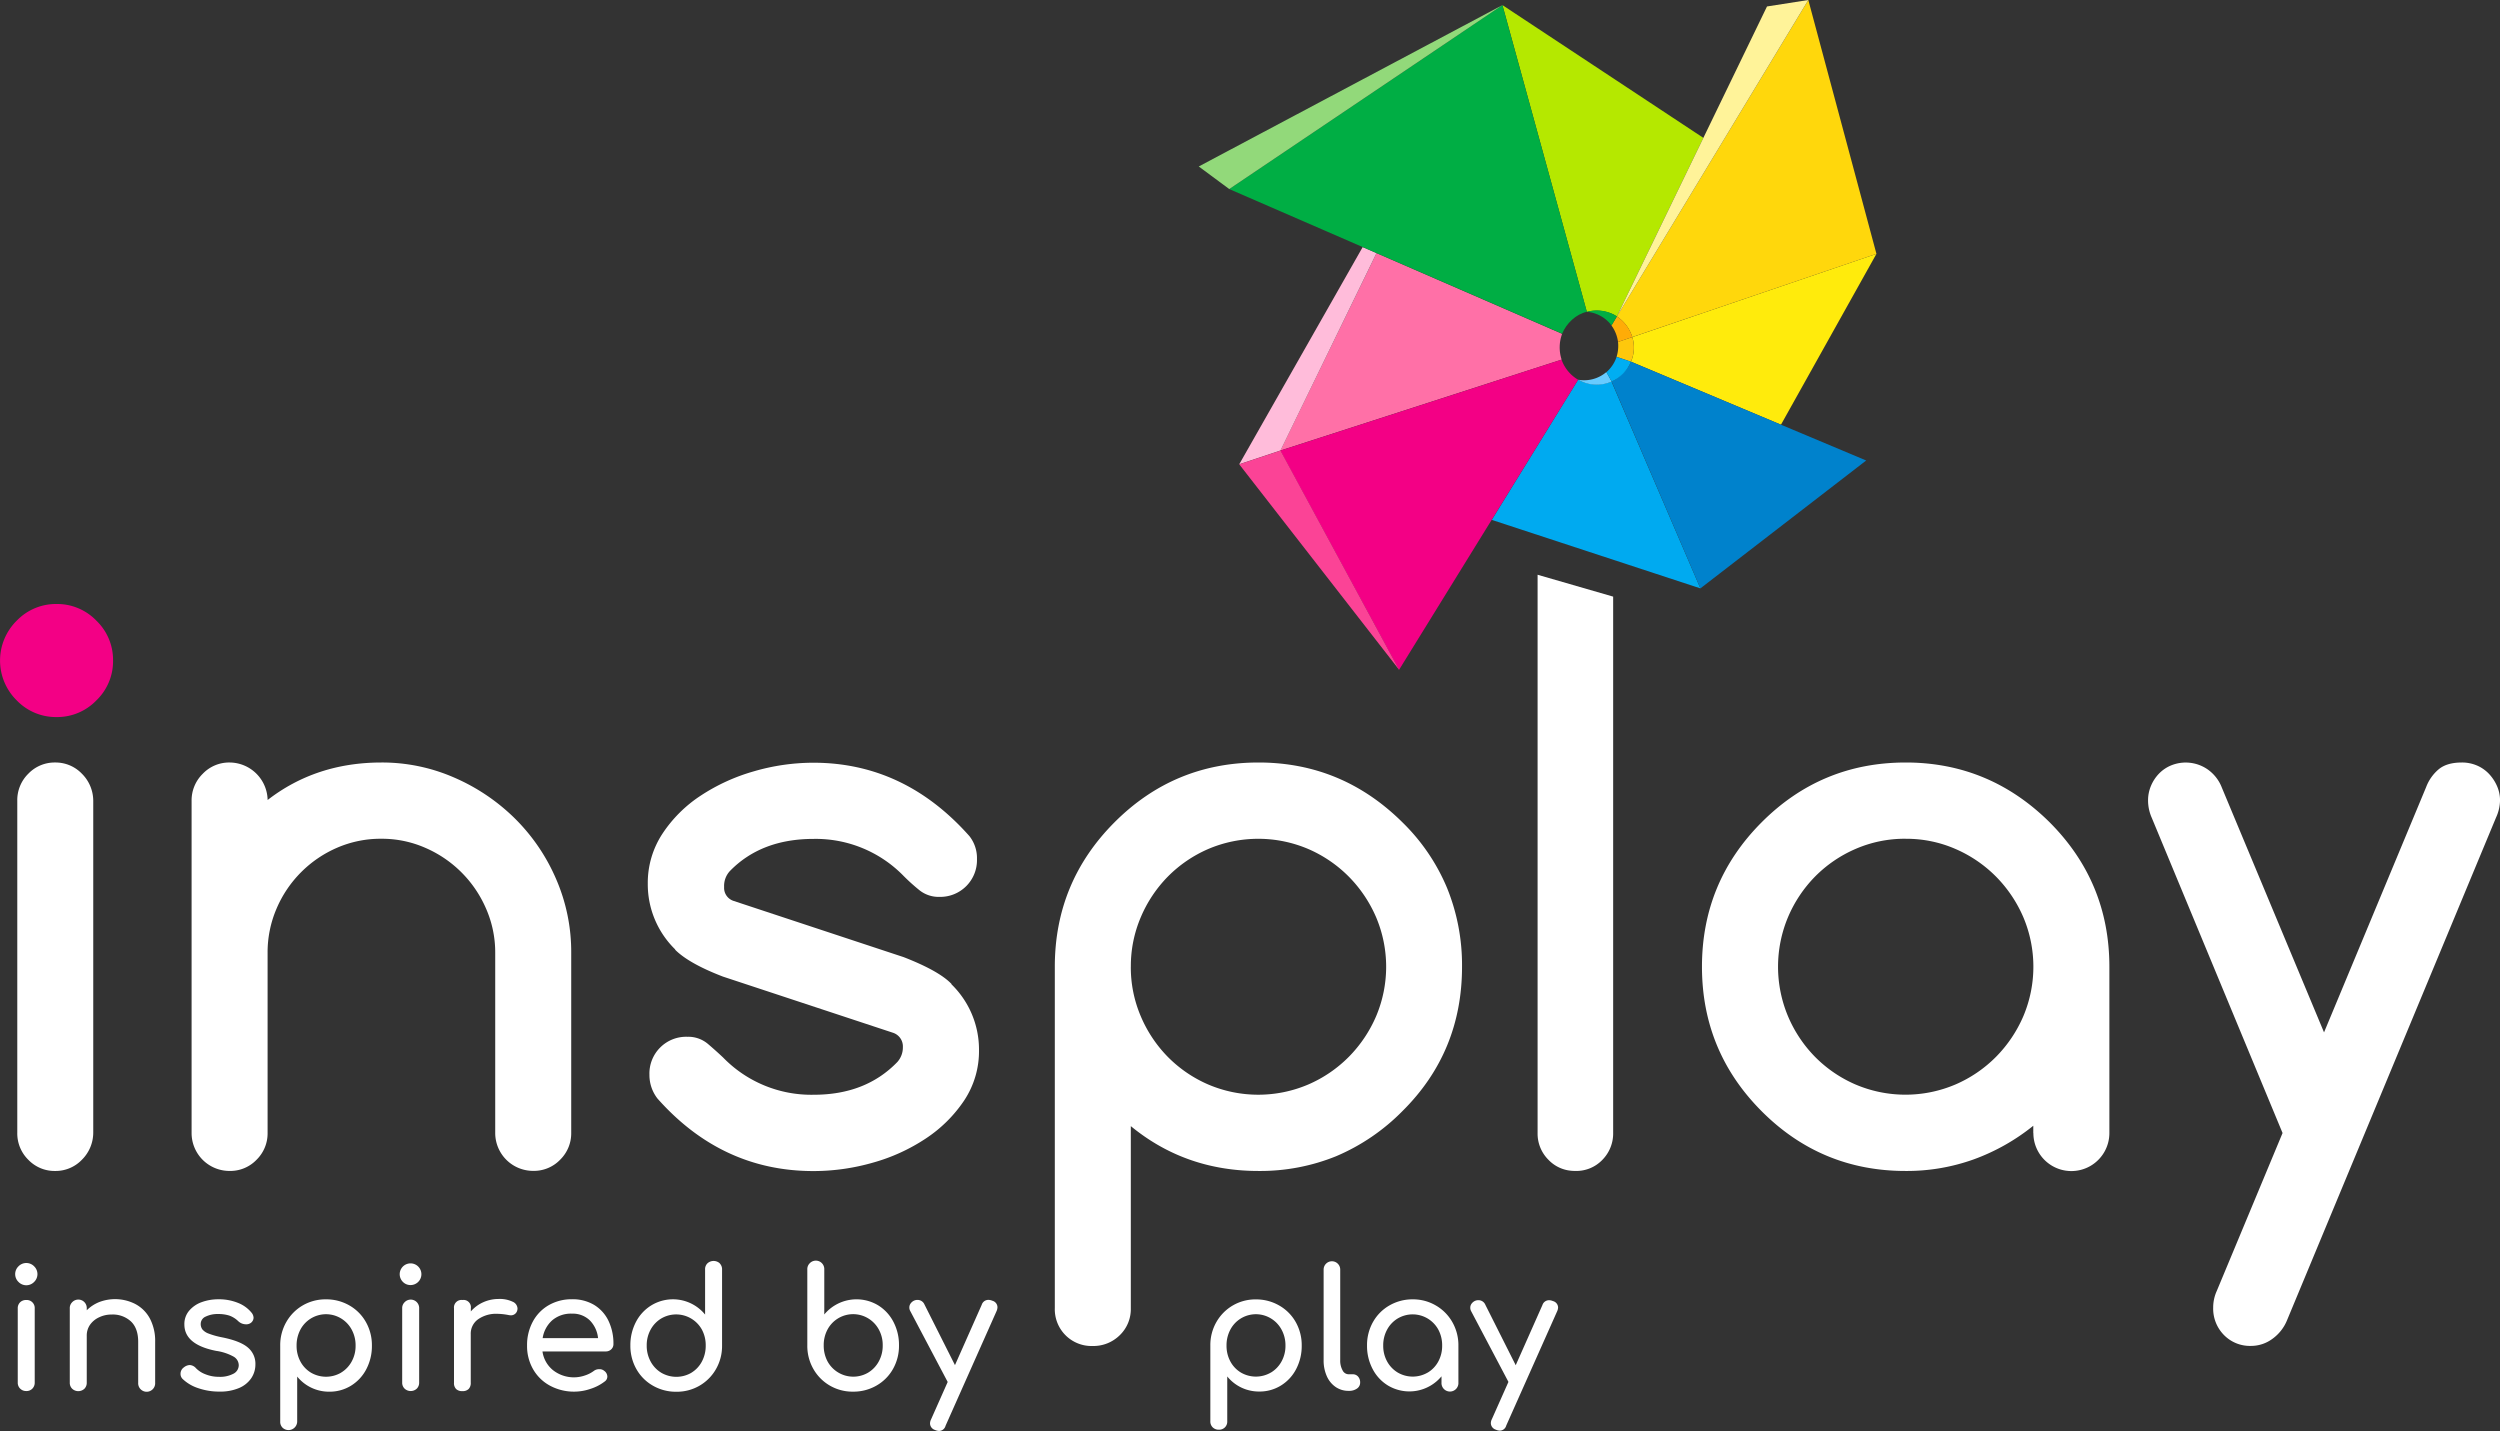
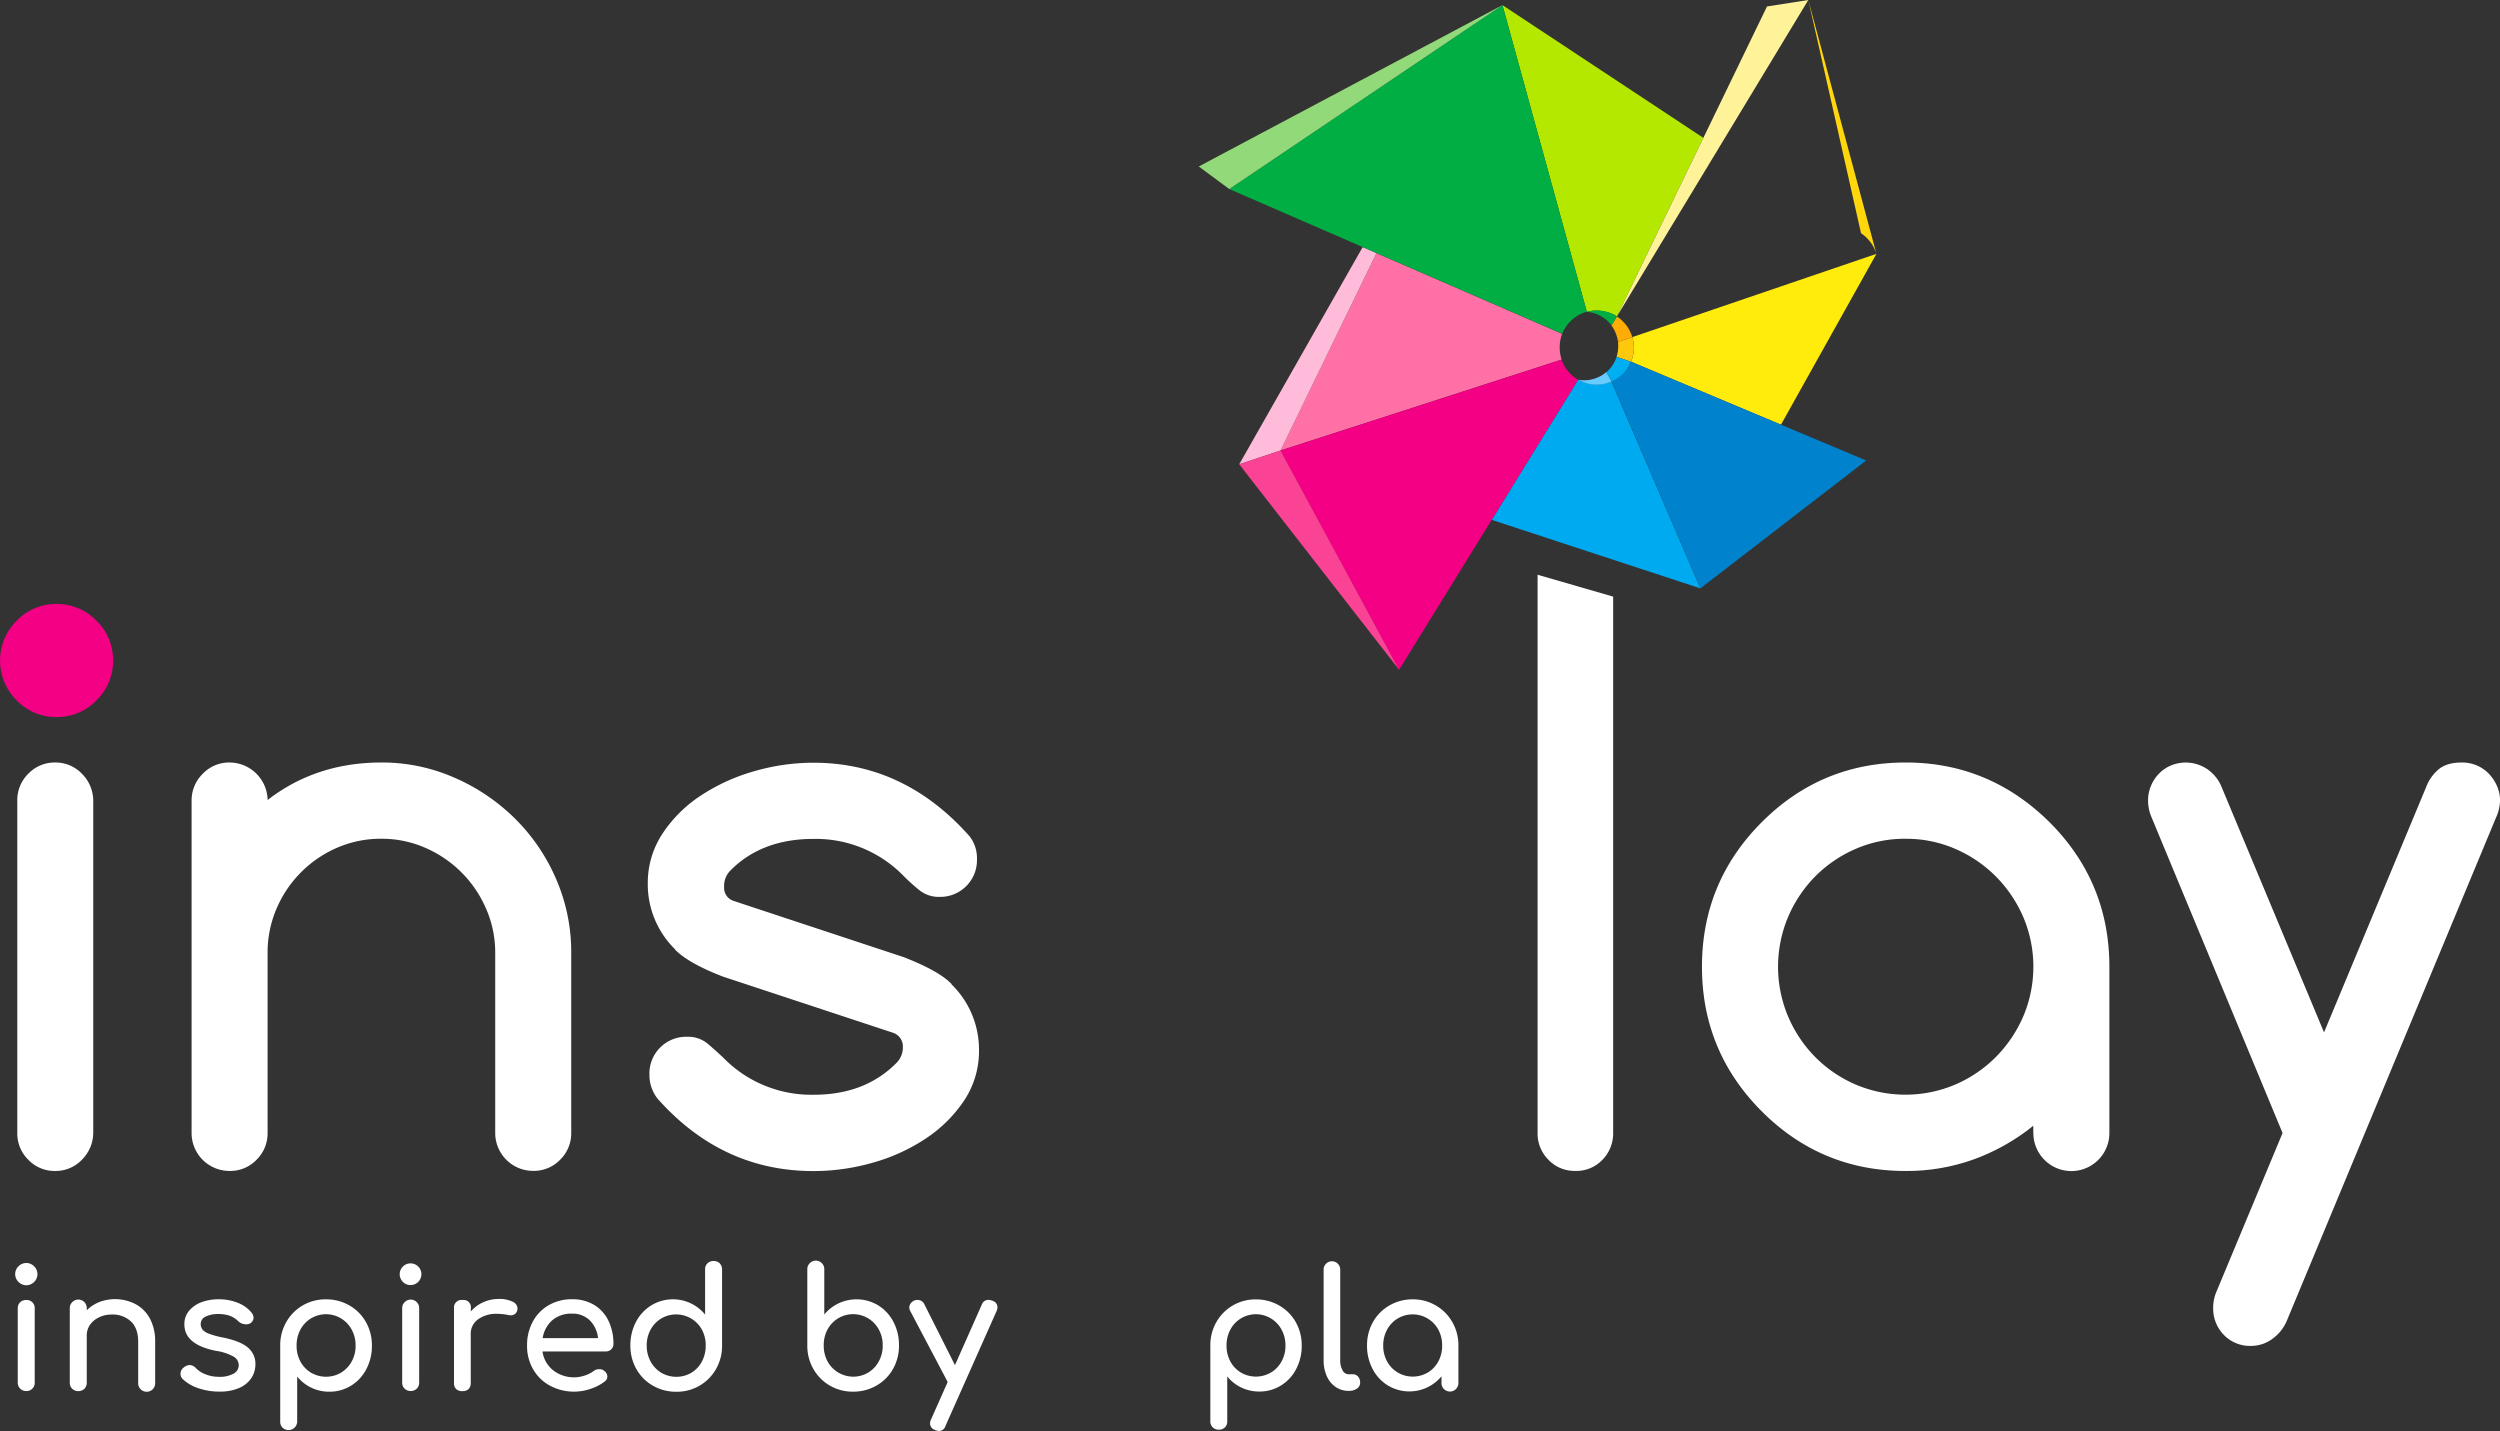
<svg xmlns="http://www.w3.org/2000/svg" id="Layer_1" data-name="Layer 1" viewBox="0 0 800 457.91">
  <rect x="0" y="0" width="800" height="457.91" fill="#333333" stroke="none" />
  <defs>
    <style>.cls-1{fill:#fff;}.cls-2{fill:#00aaf0;}.cls-3{fill:#ff70a7;}.cls-4{fill:#ffbcda;}.cls-5{fill:#f30085;}.cls-6{fill:#b5e800;}.cls-7{fill:#00ae44;}.cls-8{fill:#ffeb0c;}.cls-9{fill:#ffd70c;}.cls-10{fill:#0082cc;}.cls-11{fill:#fff399;}.cls-12{fill:#92d97a;}.cls-13{fill:#fb4396;}.cls-14{fill:#67cbff;}.cls-15{fill:#fec80c;}.cls-16{fill:#ffac07;}.cls-17{fill:#00aef2;}</style>
  </defs>
  <title>Artboard 25</title>
  <path class="cls-1" d="M5.92,410.22a3.47,3.47,0,0,1,0-5,3.48,3.48,0,0,1,5,0,3.47,3.47,0,0,1,0,5,3.47,3.47,0,0,1-5,0Zm.53,34.14a2.63,2.63,0,0,1-.77-1.94v-23.7a2.62,2.62,0,0,1,.77-2A2.69,2.69,0,0,1,8.4,416a2.56,2.56,0,0,1,2.71,2.72v23.7a2.68,2.68,0,0,1-.75,1.94,2.6,2.6,0,0,1-2,.77A2.63,2.63,0,0,1,6.45,444.35Z" />
  <path class="cls-1" d="M43.38,417.33A11.27,11.27,0,0,1,48,422a15.38,15.38,0,0,1,1.65,7.38v13.1a2.72,2.72,0,1,1-5.43,0v-13.1q0-4.31-2.32-6.52a8.54,8.54,0,0,0-6.15-2.21,9.08,9.08,0,0,0-4.08.91A7.22,7.22,0,0,0,28.76,424a6.06,6.06,0,0,0-1,3.46v15a2.69,2.69,0,0,1-.75,1.94,2.87,2.87,0,0,1-3.91,0,2.64,2.64,0,0,1-.77-1.94V418.71a2.62,2.62,0,0,1,.77-2,2.7,2.7,0,0,1,4.66,2v.58a11.81,11.81,0,0,1,4-2.63,14.2,14.2,0,0,1,11.61.66Z" />
  <path class="cls-1" d="M63.46,444.22a13.06,13.06,0,0,1-5-2.93,2.25,2.25,0,0,1-.69-1.65,2.48,2.48,0,0,1,1.07-2.08,3.22,3.22,0,0,1,1.86-.75,2.86,2.86,0,0,1,2,1,8.22,8.22,0,0,0,3,1.94,11.32,11.32,0,0,0,4.31.83,9.14,9.14,0,0,0,4.71-1,3.07,3.07,0,0,0,1.68-2.72,3.21,3.21,0,0,0-1.65-2.74,16.22,16.22,0,0,0-5.59-1.84Q59,430.27,59,423.82a6.56,6.56,0,0,1,1.55-4.42,9.4,9.4,0,0,1,4-2.72,15.57,15.57,0,0,1,5.32-.91,16.32,16.32,0,0,1,6.21,1.12A10.62,10.62,0,0,1,80.45,420a2.71,2.71,0,0,1,.69,1.7,2.13,2.13,0,0,1-.91,1.65,2.46,2.46,0,0,1-1.49.43,3.64,3.64,0,0,1-2.5-1A8,8,0,0,0,73.42,421a11.38,11.38,0,0,0-3.62-.51,8.64,8.64,0,0,0-4,.83,2.55,2.55,0,0,0-1.57,2.32,2.9,2.9,0,0,0,.54,1.78,4.69,4.69,0,0,0,2,1.33,25.72,25.72,0,0,0,4.31,1.2q5.81,1.17,8.23,3.25a6.75,6.75,0,0,1,2.42,5.38,7.87,7.87,0,0,1-1.33,4.45,8.88,8.88,0,0,1-3.91,3.14,15.27,15.27,0,0,1-6.21,1.14A20.42,20.42,0,0,1,63.46,444.22Z" />
  <path class="cls-1" d="M111.79,417.73a14,14,0,0,1,5.3,5.33,15,15,0,0,1,1.92,7.53,15.89,15.89,0,0,1-1.78,7.53,13.43,13.43,0,0,1-4.9,5.3,13,13,0,0,1-6.95,1.92,13.09,13.09,0,0,1-10.28-4.84v14.38a2.77,2.77,0,0,1-4.66,2,2.62,2.62,0,0,1-.77-2V430.59a14.82,14.82,0,0,1,1.94-7.53,14.32,14.32,0,0,1,5.27-5.33,14.47,14.47,0,0,1,7.43-1.94A14.76,14.76,0,0,1,111.79,417.73Zm-2.66,21.52a9.41,9.41,0,0,0,3.41-3.57,10.31,10.31,0,0,0,1.25-5.09,10.48,10.48,0,0,0-1.25-5.11,9.33,9.33,0,0,0-3.41-3.59,9.28,9.28,0,0,0-13,3.59,10.69,10.69,0,0,0-1.22,5.11,10.53,10.53,0,0,0,1.22,5.09,9.25,9.25,0,0,0,3.38,3.57,9.56,9.56,0,0,0,9.64,0Z" />
  <path class="cls-1" d="M128.94,410.22a3.47,3.47,0,1,1,2.48,1A3.38,3.38,0,0,1,128.94,410.22Zm.53,34.14a2.63,2.63,0,0,1-.77-1.94v-23.7a2.62,2.62,0,0,1,.77-2,2.7,2.7,0,0,1,4.66,2v23.7a2.68,2.68,0,0,1-.75,1.94,2.86,2.86,0,0,1-3.91,0Z" />
  <path class="cls-1" d="M164,416.53a2.48,2.48,0,0,1,1.6,2.13,1.91,1.91,0,0,1-.05.54,2.06,2.06,0,0,1-2.13,1.7,4.33,4.33,0,0,1-.8-.11,21.37,21.37,0,0,0-3.46-.37,10,10,0,0,0-6.18,1.76,5.62,5.62,0,0,0-2.34,4.74v15.55a2.72,2.72,0,0,1-.67,2,2.65,2.65,0,0,1-2,.69,2.73,2.73,0,0,1-2-.66,2.65,2.65,0,0,1-.69-2V418.66A2.41,2.41,0,0,1,148,416a2.35,2.35,0,0,1,2.67,2.66v1a11.29,11.29,0,0,1,3.94-2.93,12,12,0,0,1,5-1.06A9.51,9.51,0,0,1,164,416.53Z" />
  <path class="cls-1" d="M195.59,431.79a2.44,2.44,0,0,1-1.76.67H173.59a9.37,9.37,0,0,0,3.38,6,10.8,10.8,0,0,0,10.17,1.7,9.85,9.85,0,0,0,2.85-1.44,2.78,2.78,0,0,1,1.76-.58,2.29,2.29,0,0,1,1.6.53,2.32,2.32,0,0,1,1,1.81,1.92,1.92,0,0,1-.85,1.6,14.68,14.68,0,0,1-4.5,2.34,16.26,16.26,0,0,1-13-1,13.71,13.71,0,0,1-5.4-5.25,14.89,14.89,0,0,1-1.94-7.61,15.76,15.76,0,0,1,1.84-7.64,13.29,13.29,0,0,1,5.11-5.27,14.6,14.6,0,0,1,7.43-1.89,13.4,13.4,0,0,1,7.08,1.81,12,12,0,0,1,4.58,5.06,16.72,16.72,0,0,1,1.6,7.46A2.22,2.22,0,0,1,195.59,431.79Zm-18.88-9.29a9.57,9.57,0,0,0-3.06,5.7h17.73a9.43,9.43,0,0,0-2.66-5.7,7.82,7.82,0,0,0-5.7-2.13A9.2,9.2,0,0,0,176.71,422.5Z" />
  <path class="cls-1" d="M230.31,404.28a2.66,2.66,0,0,1,.75,2v24.29a14.83,14.83,0,0,1-1.94,7.53,14.29,14.29,0,0,1-5.27,5.32,14.45,14.45,0,0,1-7.43,1.94,14.72,14.72,0,0,1-7.48-1.94,14,14,0,0,1-5.3-5.32,15,15,0,0,1-1.92-7.53,15.91,15.91,0,0,1,1.78-7.54,13.48,13.48,0,0,1,4.9-5.3,13.29,13.29,0,0,1,17.23,2.93V406.25a2.6,2.6,0,0,1,.77-2,2.94,2.94,0,0,1,3.91,0Zm-9.08,35a9.18,9.18,0,0,0,3.38-3.6,10.67,10.67,0,0,0,1.22-5.11,10.53,10.53,0,0,0-1.22-5.09,9.41,9.41,0,0,0-13-3.57,9.36,9.36,0,0,0-3.41,3.57,10.31,10.31,0,0,0-1.25,5.09,10.45,10.45,0,0,0,1.25,5.11,9.34,9.34,0,0,0,3.41,3.6,9.56,9.56,0,0,0,9.64,0Z" />
  <path class="cls-1" d="M281,417.7a13.48,13.48,0,0,1,4.9,5.3,15.91,15.91,0,0,1,1.78,7.54,15,15,0,0,1-1.92,7.53,14,14,0,0,1-5.3,5.32,14.73,14.73,0,0,1-7.48,1.94,14.44,14.44,0,0,1-7.43-1.94,14.29,14.29,0,0,1-5.27-5.32,14.83,14.83,0,0,1-1.94-7.53V406.25a2.62,2.62,0,0,1,.77-2,2.7,2.7,0,0,1,4.66,2v14.38A13.41,13.41,0,0,1,281,417.7Zm-3.19,21.54a9.34,9.34,0,0,0,3.41-3.6,10.45,10.45,0,0,0,1.25-5.11,10.31,10.31,0,0,0-1.25-5.09,9.36,9.36,0,0,0-3.41-3.57,9.3,9.3,0,0,0-13,3.57,10.53,10.53,0,0,0-1.22,5.09,10.67,10.67,0,0,0,1.22,5.11,9.39,9.39,0,0,0,13,3.6Z" />
  <path class="cls-1" d="M319.19,418.34a3.34,3.34,0,0,1-.32,1.28l-16.3,36.64a2.18,2.18,0,0,1-2.08,1.65,3.34,3.34,0,0,1-1.28-.32,2.23,2.23,0,0,1-1.6-2.08,2.87,2.87,0,0,1,.32-1.28l5.33-12-12-22.74a2.25,2.25,0,0,1-.27-1.12,2.14,2.14,0,0,1,.43-1.28,2.8,2.8,0,0,1,1.12-.91,2.61,2.61,0,0,1,1.06-.21,2.4,2.4,0,0,1,2.24,1.49l9.75,19.38,8.57-19.33a2.22,2.22,0,0,1,2.08-1.55,3.09,3.09,0,0,1,1.28.27A2.18,2.18,0,0,1,319.19,418.34Z" />
  <path class="cls-1" d="M409.36,417.77a14,14,0,0,1,5.28,5.31,15,15,0,0,1,1.91,7.51,15.88,15.88,0,0,1-1.78,7.51,13.39,13.39,0,0,1-4.89,5.28,12.91,12.91,0,0,1-6.92,1.91,13.12,13.12,0,0,1-5.73-1.27,13,13,0,0,1-4.51-3.56v14.33a2.56,2.56,0,0,1-2.71,2.71,2.69,2.69,0,0,1-1.94-.74,2.61,2.61,0,0,1-.76-2v-24.2a14.75,14.75,0,0,1,1.94-7.51,14.31,14.31,0,0,1,12.65-7.24A14.7,14.7,0,0,1,409.36,417.77Zm-2.65,21.44a9.39,9.39,0,0,0,3.39-3.56,10.31,10.31,0,0,0,1.25-5.07,10.44,10.44,0,0,0-1.25-5.09,9.3,9.3,0,0,0-3.39-3.58,9.24,9.24,0,0,0-13,3.58,10.59,10.59,0,0,0-1.22,5.09,10.46,10.46,0,0,0,1.22,5.07,9.22,9.22,0,0,0,3.37,3.56,9.52,9.52,0,0,0,9.61,0Z" />
  <path class="cls-1" d="M427.4,443.83a8.11,8.11,0,0,1-2.84-3.5,12.19,12.19,0,0,1-1-5.07v-29a2.65,2.65,0,1,1,5.31,0v29a6.36,6.36,0,0,0,.75,3.24,2.19,2.19,0,0,0,1.91,1.27h1.33a2.21,2.21,0,0,1,1.73.74,2.76,2.76,0,0,1,.66,1.91,2.27,2.27,0,0,1-1,1.91,4.25,4.25,0,0,1-2.6.74h-.11A7.14,7.14,0,0,1,427.4,443.83Z" />
  <path class="cls-1" d="M459.5,417.77a14.26,14.26,0,0,1,5.25,5.31,14.83,14.83,0,0,1,1.94,7.51v11.83a2.71,2.71,0,1,1-5.41,0v-2a13.35,13.35,0,0,1-17.17,2.92,13.37,13.37,0,0,1-4.88-5.28,15.79,15.79,0,0,1-1.78-7.51,15,15,0,0,1,1.91-7.51,14,14,0,0,1,5.28-5.31,14.66,14.66,0,0,1,7.46-1.94A14.4,14.4,0,0,1,459.5,417.77Zm-2.6,21.44a9.22,9.22,0,0,0,3.37-3.56,10.46,10.46,0,0,0,1.22-5.07,10.59,10.59,0,0,0-1.22-5.09,9.36,9.36,0,0,0-13-3.58,9.32,9.32,0,0,0-3.4,3.58,10.44,10.44,0,0,0-1.24,5.09,10.31,10.31,0,0,0,1.24,5.07,9.41,9.41,0,0,0,3.4,3.56,9.52,9.52,0,0,0,9.61,0Z" />
-   <path class="cls-1" d="M498.59,418.38a3.32,3.32,0,0,1-.32,1.27L482,456.17a2.17,2.17,0,0,1-2.07,1.64,3.29,3.29,0,0,1-1.27-.32,2.22,2.22,0,0,1-1.59-2.07,2.8,2.8,0,0,1,.32-1.27l5.31-11.94-11.95-22.66a2.27,2.27,0,0,1-.26-1.11,2.12,2.12,0,0,1,.42-1.27,2.82,2.82,0,0,1,1.11-.9,2.63,2.63,0,0,1,1.07-.21,2.38,2.38,0,0,1,2.23,1.49l9.71,19.32,8.55-19.26a2.21,2.21,0,0,1,2.07-1.54,3.07,3.07,0,0,1,1.27.27A2.17,2.17,0,0,1,498.59,418.38Z" />
  <path class="cls-2" d="M544.12,188.28l-66.76-21.92L505,121.52a12.44,12.44,0,0,0,10.68.57Z" />
  <path class="cls-3" d="M499.72,115.07l-90,29.1L440.48,81l56.34,24.5,3.06,1.33A12.52,12.52,0,0,0,499.72,115.07Z" />
  <polygon class="cls-4" points="440.48 80.99 409.75 144.17 396.55 148.57 436.05 79.08 436.29 79.17 440.48 80.99" />
  <path class="cls-5" d="M505,121.52l-27.67,44.84-29.64,48-38-70.17,90-29.1A12.18,12.18,0,0,0,505,121.52Z" />
  <path class="cls-6" d="M545.08,44.12,517.4,101.27l-.88-.55a12.58,12.58,0,0,0-8.73-.93l-27-98.15Z" />
  <path class="cls-7" d="M507.79,99.79c-3.48.71-6.58,3.73-7.91,7L393.36,60.5,480.77,1.64Z" />
  <path class="cls-8" d="M600.46,81.23,569.91,135.9l-48-20.16a11.29,11.29,0,0,0,.43-7.87Z" />
-   <path class="cls-9" d="M600.46,81.23l-78.13,26.63a12.34,12.34,0,0,0-4.93-6.6L578.66,0Z" />
+   <path class="cls-9" d="M600.46,81.23a12.34,12.34,0,0,0-4.93-6.6L578.66,0Z" />
  <path class="cls-10" d="M597.18,147.36l-53.05,40.92-28.41-66.19c2.38-1,5.55-4.23,6.18-6.35l48,20.16Z" />
  <polygon class="cls-11" points="578.66 0 517.4 101.27 517.4 101.27 565.44 2.07 578.66 0" />
  <polygon class="cls-12" points="480.77 1.64 393.36 60.5 383.6 53.27 480.77 1.64" />
  <polygon class="cls-13" points="447.72 214.34 396.55 148.57 409.75 144.17 447.72 214.34" />
  <path class="cls-14" d="M515.72,122.09a11.75,11.75,0,0,1-10.68-.57,10.91,10.91,0,0,0,9-2.47Z" />
  <path class="cls-15" d="M521.9,115.74l-4.59-1.56a11.84,11.84,0,0,0,.46-4.76l4.56-1.55A11.29,11.29,0,0,1,521.9,115.74Z" />
  <path class="cls-16" d="M522.33,107.87l-4.56,1.55a11.42,11.42,0,0,0-2.1-5.26l1.73-2.89A12,12,0,0,1,522.33,107.87Z" />
  <path class="cls-17" d="M521.9,115.74a11.83,11.83,0,0,1-6.18,6.35l-1.67-3a11.11,11.11,0,0,0,3.26-4.88Z" />
  <path class="cls-7" d="M507.79,99.79a10.92,10.92,0,0,1,7.36,3.69c.18.21.33.43.52.67l1.73-2.89A11.69,11.69,0,0,0,507.79,99.79Z" />
  <path class="cls-5" d="M36.18,211.37a17.41,17.41,0,0,1-5.33,12.75,17.41,17.41,0,0,1-12.75,5.34,17.39,17.39,0,0,1-12.75-5.34,17.9,17.9,0,0,1,0-25.5,17.39,17.39,0,0,1,12.75-5.34,17.41,17.41,0,0,1,12.75,5.34A17.42,17.42,0,0,1,36.18,211.37Z" />
  <path class="cls-1" d="M516.21,362.46V190.92l-24.18-7V362.57a11.81,11.81,0,0,0,3.49,8.58,11.38,11.38,0,0,0,6.17,3.34,13.69,13.69,0,0,0,2.41.21,11.53,11.53,0,0,0,8.67-3.56A12,12,0,0,0,516.21,362.46Z" />
  <path class="cls-1" d="M5.53,362.46V256.27a11.85,11.85,0,0,1,3.55-8.7A11.65,11.65,0,0,1,17.63,244a11.66,11.66,0,0,1,8.55,3.56,12.27,12.27,0,0,1,3.66,8.7V362.46a12.26,12.26,0,0,1-3.66,8.69,11.65,11.65,0,0,1-8.55,3.56,11.64,11.64,0,0,1-8.55-3.56A11.84,11.84,0,0,1,5.53,362.46Z" />
  <path class="cls-1" d="M85.64,256q15.48-12,36.42-12a57.52,57.52,0,0,1,23.21,4.79,63.55,63.55,0,0,1,19.37,13,61.35,61.35,0,0,1,13.26,19.37,58.46,58.46,0,0,1,4.89,23.74v57.53a11.84,11.84,0,0,1-3.55,8.69,11.65,11.65,0,0,1-8.55,3.56,12.13,12.13,0,0,1-12.22-12.25V304.93a34.89,34.89,0,0,0-2.91-14.12,37.23,37.23,0,0,0-19.43-19.49,34.61,34.61,0,0,0-14.08-2.92,35,35,0,0,0-14.14,2.86,37,37,0,0,0-19.43,19.54,35.44,35.44,0,0,0-2.85,14.12v57.53a11.84,11.84,0,0,1-3.55,8.69,11.64,11.64,0,0,1-8.55,3.56,12.13,12.13,0,0,1-12.22-12.25V256.27a11.91,11.91,0,0,1,3.55-8.64A11.68,11.68,0,0,1,73.54,244a12.24,12.24,0,0,1,12.1,12Z" />
  <path class="cls-1" d="M231.37,312.52q-10.94-4.2-15.36-8.64h.12a29.12,29.12,0,0,1-8.84-21.12,28.61,28.61,0,0,1,4.71-16,42.7,42.7,0,0,1,12.28-12.19,61.55,61.55,0,0,1,17-7.76,68.23,68.23,0,0,1,19-2.74q29.08,0,49.91,23.46a11.35,11.35,0,0,1,2.44,7.35A11.75,11.75,0,0,1,300.6,287a9.82,9.82,0,0,1-6.34-2.1,61.45,61.45,0,0,1-5.06-4.55,39.22,39.22,0,0,0-28.86-11.9q-16.75,0-26.76,10.27a7,7,0,0,0-1.86,5.13,4.37,4.37,0,0,0,3,4.43l54.45,18q11.4,4.44,15.36,8.64h-.12A29.14,29.14,0,0,1,313.28,336a28.52,28.52,0,0,1-4.71,16.1,43.74,43.74,0,0,1-12.28,12.2,59.49,59.49,0,0,1-17,7.76,68.84,68.84,0,0,1-19,2.68q-29.32,0-49.91-23.22a12.26,12.26,0,0,1-2.56-7.58A11.76,11.76,0,0,1,220,331.77a9.73,9.73,0,0,1,6.52,2.27q2.67,2.28,4.89,4.38a39.36,39.36,0,0,0,29,11.9q16.64,0,26.76-10.5a7,7,0,0,0,1.75-4.78,4.59,4.59,0,0,0-3.14-4.55Z" />
-   <path class="cls-1" d="M402.7,374.71q-23.38,0-40.84-14.35v58.23a11.6,11.6,0,0,1-3.55,8.69,12,12,0,0,1-8.67,3.44,11.75,11.75,0,0,1-12.1-12.14V309.37q0-27.07,19.08-46.21T402.7,244q26.76,0,46.07,19.14a63.54,63.54,0,0,1,14.31,21.06,65.55,65.55,0,0,1,4.77,25.15q0,27.3-19.08,46.21A65.79,65.79,0,0,1,427.54,370,64.54,64.54,0,0,1,402.7,374.71Zm-40.84-65.35a39.85,39.85,0,0,0,3.2,15.87,41.68,41.68,0,0,0,8.67,13,41.14,41.14,0,0,0,12.91,8.81,40.79,40.79,0,0,0,32,0,41.37,41.37,0,0,0,13-8.87,42.07,42.07,0,0,0,8.73-13,40.66,40.66,0,0,0,0-31.62,42.07,42.07,0,0,0-8.73-13,41.42,41.42,0,0,0-13-8.87,40.82,40.82,0,0,0-32,0,41.2,41.2,0,0,0-12.91,8.81,41.71,41.71,0,0,0-8.67,13A39.84,39.84,0,0,0,361.87,309.37Z" />
  <path class="cls-1" d="M650.65,362.57v-2.33a66.58,66.58,0,0,1-19,10.74,63.31,63.31,0,0,1-21.87,3.73q-27,0-46.07-19.14t-19.08-46.21q0-27.07,19.08-46.21T609.82,244q26.76,0,46.07,19.14Q675,282.29,675,309.37v53.21a12.16,12.16,0,0,1-24.32,0Zm-40.84-94.17a39.54,39.54,0,0,0-16.06,3.27,41.2,41.2,0,0,0-12.91,8.81,41.71,41.71,0,0,0-8.67,13,41,41,0,0,0,0,31.74,41.68,41.68,0,0,0,8.67,13,41.14,41.14,0,0,0,12.91,8.81,40.79,40.79,0,0,0,32,0,41.37,41.37,0,0,0,13-8.87,42.07,42.07,0,0,0,8.73-13,40.66,40.66,0,0,0,0-31.62,42.07,42.07,0,0,0-8.73-13,41.42,41.42,0,0,0-13-8.87A39.26,39.26,0,0,0,609.82,268.41Z" />
  <path class="cls-1" d="M730.42,362.57,688.54,261.64a13.68,13.68,0,0,1-1.16-5.49,11.87,11.87,0,0,1,.93-4.67,12.64,12.64,0,0,1,2.56-3.91,11.5,11.5,0,0,1,3.84-2.62,12.35,12.35,0,0,1,11.52,1.11,12.67,12.67,0,0,1,4.77,6l32.69,78.3,32.69-78.53a13.8,13.8,0,0,1,4-5.66Q783,244,787.78,244a12.17,12.17,0,0,1,4.77.93,11.56,11.56,0,0,1,3.84,2.62,13.6,13.6,0,0,1,2.62,3.91,11.37,11.37,0,0,1,1,4.67,13.68,13.68,0,0,1-1.28,5.49l-66.9,160.91a13.66,13.66,0,0,1-4.65,5.89,11.46,11.46,0,0,1-6.86,2.27,11.63,11.63,0,0,1-8.67-3.5,12,12,0,0,1-3.43-8.75,12.86,12.86,0,0,1,1.16-5.37Z" />
</svg>